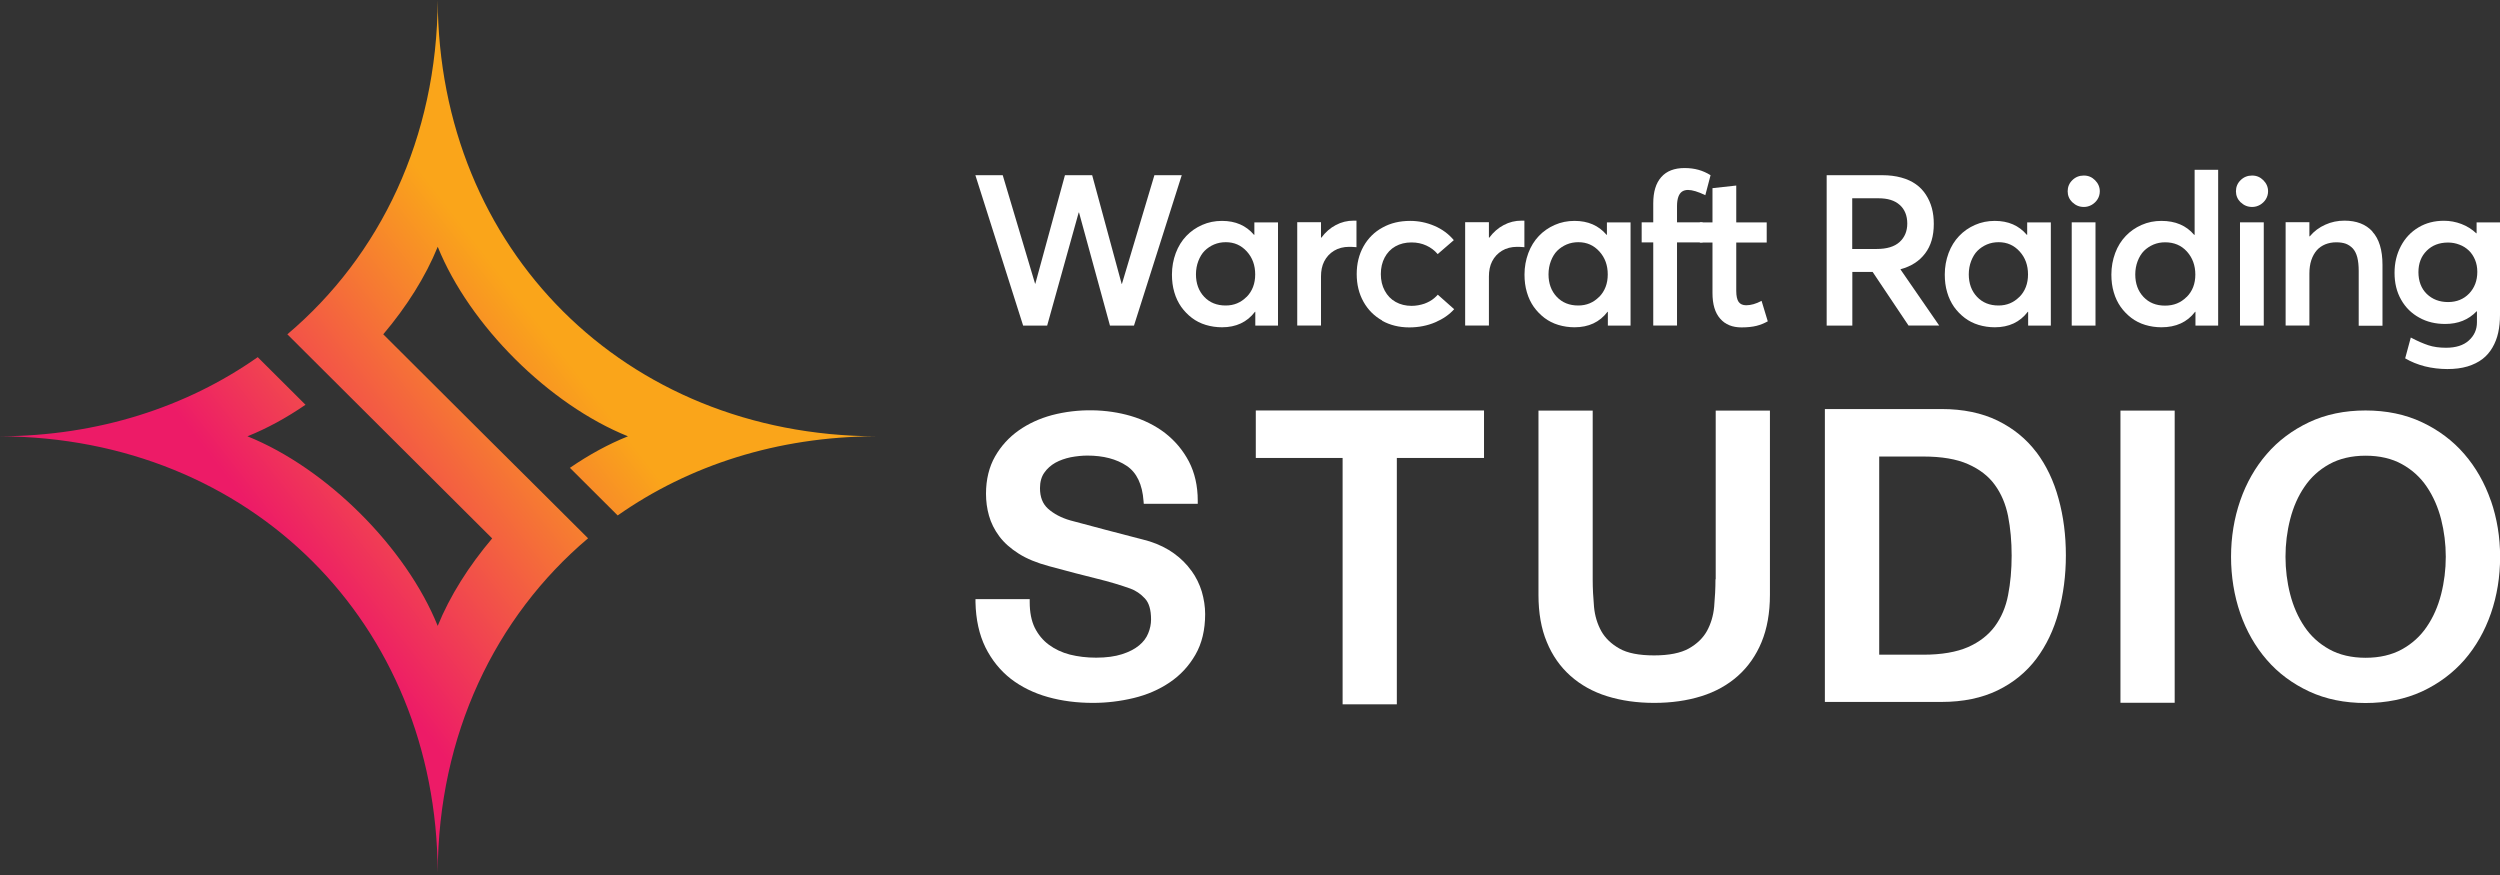
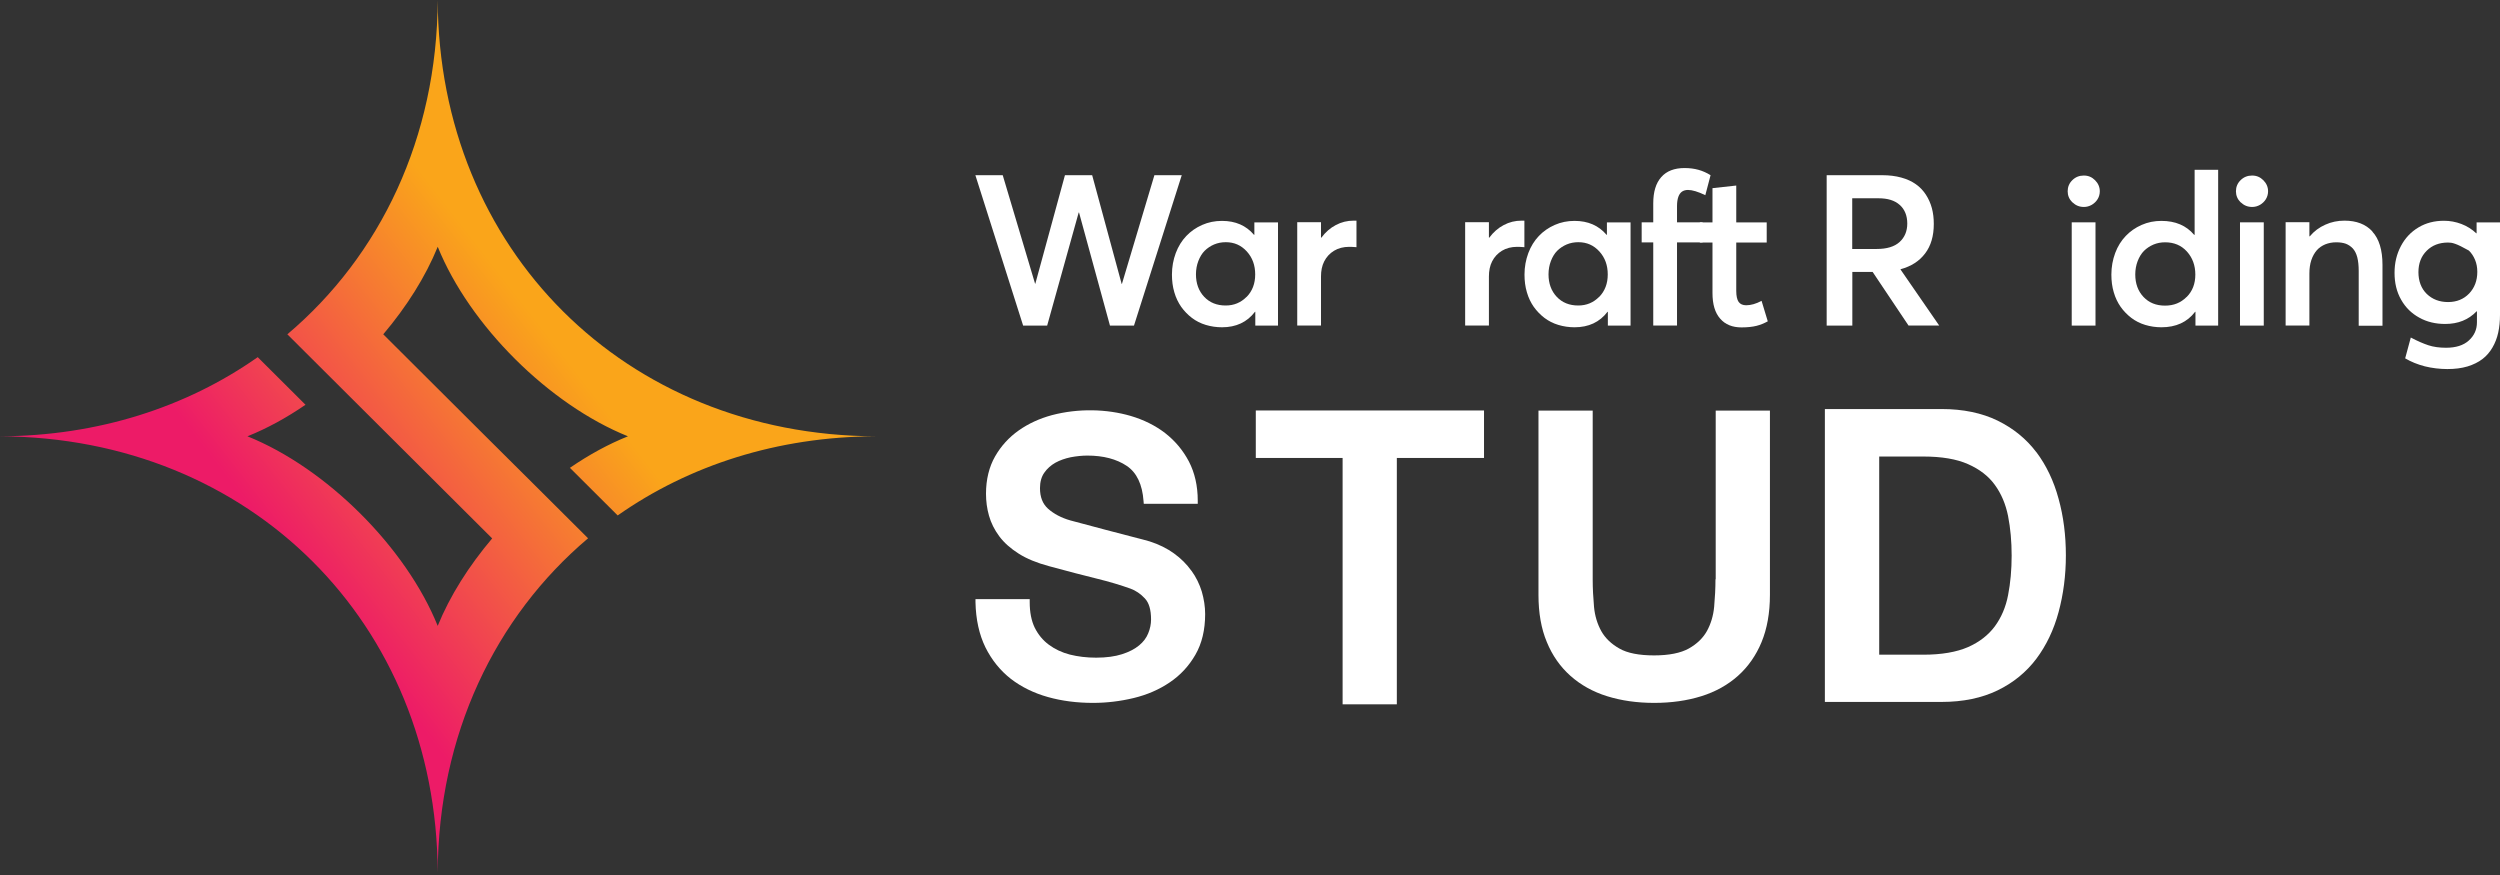
<svg xmlns="http://www.w3.org/2000/svg" width="180" height="63" viewBox="0 0 180 63" fill="none">
  <rect x="0" y="0" width="180" height="63" fill="#333333" stroke="none" />
  <g clip-path="url(#clip0_26_23686)">
    <path fill-rule="evenodd" clip-rule="evenodd" d="M31.515 17.763C33.802 23.427 39.529 29.126 45.213 31.414C43.803 31.979 42.392 32.75 41.034 33.684L44.473 37.112C49.598 33.513 55.961 31.439 63.03 31.414C44.998 31.337 31.592 17.969 31.515 0.009C31.472 9.914 27.379 18.415 20.689 24.07L24.137 27.506L29.004 32.356L35.436 38.766C33.759 40.745 32.392 42.905 31.515 45.064C29.227 39.4 23.501 33.702 17.817 31.414C19.227 30.848 20.637 30.077 21.996 29.143L18.556 25.715C13.431 29.314 7.068 31.388 0 31.414C18.032 31.491 31.437 44.858 31.515 62.819C31.558 52.913 35.651 44.413 42.341 38.757L38.893 35.321L34.843 31.294L27.594 24.07C29.27 22.091 30.638 19.931 31.515 17.772" fill="url(#paint0_linear_26_23686)" />
    <path d="M85.782 41.097C85.447 40.625 85.025 40.205 84.527 39.846C84.028 39.486 83.443 39.194 82.773 38.98C82.515 38.903 82.085 38.791 81.483 38.637L79.643 38.157C79.015 37.995 78.447 37.84 77.94 37.703C77.433 37.566 77.14 37.489 77.072 37.472C76.409 37.283 75.868 36.992 75.455 36.624C75.068 36.272 74.879 35.784 74.879 35.15C74.879 34.704 74.982 34.327 75.188 34.036C75.395 33.736 75.67 33.496 75.988 33.316C76.315 33.136 76.685 33.008 77.089 32.922C77.501 32.845 77.906 32.802 78.293 32.802C79.436 32.802 80.391 33.05 81.13 33.547C81.844 34.027 82.248 34.876 82.334 36.067L82.351 36.272H86.238V36.05C86.238 34.987 86.023 34.044 85.602 33.23C85.18 32.425 84.604 31.739 83.89 31.182C83.177 30.634 82.343 30.223 81.414 29.948C79.686 29.443 77.648 29.391 75.747 29.888C74.853 30.128 74.053 30.497 73.357 30.985C72.652 31.482 72.076 32.108 71.646 32.862C71.216 33.616 70.992 34.524 70.992 35.553C70.992 36.084 71.061 36.615 71.207 37.129C71.353 37.652 71.603 38.149 71.947 38.612C72.29 39.074 72.763 39.494 73.348 39.863C73.924 40.231 74.664 40.531 75.524 40.762C76.874 41.131 78.035 41.431 78.972 41.662C79.883 41.885 80.7 42.133 81.397 42.382C81.766 42.519 82.119 42.75 82.429 43.085C82.73 43.402 82.876 43.907 82.876 44.601C82.876 44.935 82.807 45.278 82.669 45.604C82.54 45.929 82.317 46.221 82.016 46.469C81.706 46.726 81.293 46.941 80.786 47.103C80.279 47.266 79.651 47.352 78.92 47.352C78.241 47.352 77.605 47.275 77.028 47.129C76.461 46.983 75.954 46.743 75.515 46.418C75.085 46.101 74.75 45.69 74.5 45.193C74.26 44.696 74.139 44.078 74.139 43.359V43.136H70.235V43.359C70.261 44.601 70.502 45.69 70.949 46.606C71.405 47.523 72.024 48.286 72.781 48.877C73.537 49.46 74.44 49.905 75.455 50.188C76.461 50.471 77.553 50.608 78.697 50.608C79.686 50.608 80.674 50.488 81.629 50.257C82.592 50.025 83.46 49.648 84.217 49.134C84.983 48.62 85.602 47.952 86.066 47.146C86.539 46.332 86.771 45.347 86.771 44.207C86.771 43.676 86.685 43.136 86.53 42.596C86.367 42.065 86.118 41.551 85.782 41.088V41.097Z" fill="white" />
    <path d="M90.417 32.973H96.668V50.711H100.572V32.973H106.849V29.554H90.417V32.973Z" fill="white" />
    <path d="M123.514 41.705C123.514 42.356 123.48 43.025 123.419 43.693C123.359 44.336 123.179 44.927 122.895 45.441C122.611 45.947 122.173 46.367 121.596 46.692C121.012 47.018 120.169 47.189 119.094 47.189C118.019 47.189 117.168 47.026 116.592 46.692C116.016 46.367 115.577 45.947 115.293 45.441C115.01 44.927 114.829 44.344 114.769 43.693C114.709 43.025 114.674 42.356 114.674 41.705V29.563H110.77V42.836C110.77 44.13 110.968 45.27 111.372 46.229C111.768 47.198 112.344 48.012 113.075 48.663C113.806 49.314 114.692 49.811 115.715 50.128C116.729 50.445 117.865 50.608 119.103 50.608C120.341 50.608 121.476 50.445 122.491 50.128C123.514 49.811 124.4 49.314 125.131 48.663C125.861 48.012 126.438 47.189 126.833 46.229C127.229 45.27 127.435 44.13 127.435 42.836V29.563H123.531V41.705H123.514Z" fill="white" />
    <path d="M146.619 32.562C145.897 31.602 144.96 30.84 143.824 30.283C142.698 29.734 141.339 29.451 139.8 29.451H131.391V50.539H139.8C141.339 50.539 142.689 50.257 143.824 49.708C144.96 49.16 145.897 48.389 146.619 47.429C147.333 46.478 147.875 45.347 148.218 44.07C148.562 42.802 148.743 41.431 148.743 39.991C148.743 38.552 148.571 37.181 148.218 35.912C147.875 34.636 147.333 33.505 146.619 32.553V32.562ZM144.839 40C144.839 41.019 144.753 41.979 144.581 42.853C144.418 43.71 144.091 44.464 143.627 45.098C143.162 45.724 142.517 46.229 141.701 46.589C140.875 46.949 139.792 47.138 138.485 47.138H135.303V32.87H138.485C139.792 32.87 140.875 33.05 141.701 33.419C142.517 33.779 143.171 34.276 143.627 34.91C144.091 35.544 144.409 36.298 144.581 37.155C144.753 38.029 144.839 38.989 144.839 40.008V40Z" fill="white" />
-     <path d="M156.577 29.563H152.673V50.599H156.577V29.563Z" fill="white" />
-     <path d="M179.338 36.041C178.899 34.773 178.254 33.642 177.429 32.69C176.603 31.731 175.571 30.959 174.385 30.402C173.19 29.837 171.822 29.554 170.318 29.554C168.813 29.554 167.446 29.837 166.25 30.402C165.055 30.968 164.032 31.731 163.206 32.69C162.381 33.642 161.736 34.773 161.297 36.041C160.859 37.309 160.635 38.672 160.635 40.085C160.635 41.499 160.859 42.888 161.297 44.156C161.736 45.424 162.381 46.555 163.206 47.506C164.032 48.466 165.064 49.228 166.259 49.785C167.454 50.342 168.821 50.617 170.318 50.617C171.814 50.617 173.19 50.334 174.385 49.785C175.58 49.228 176.603 48.466 177.437 47.515C178.263 46.563 178.908 45.432 179.346 44.164C179.785 42.896 180.008 41.525 180.008 40.094C180.008 38.68 179.785 37.318 179.346 36.05L179.338 36.041ZM176.096 40.085C176.096 41.002 175.984 41.911 175.761 42.785C175.537 43.659 175.193 44.447 174.729 45.124C174.273 45.801 173.671 46.349 172.94 46.752C172.209 47.155 171.332 47.36 170.326 47.36C169.32 47.36 168.434 47.155 167.712 46.752C166.981 46.349 166.379 45.801 165.924 45.124C165.459 44.438 165.115 43.65 164.892 42.785C164.668 41.911 164.556 41.002 164.556 40.085C164.556 39.169 164.668 38.26 164.892 37.386C165.115 36.512 165.459 35.724 165.924 35.047C166.379 34.37 166.981 33.822 167.712 33.419C168.443 33.016 169.32 32.81 170.326 32.81C171.332 32.81 172.218 33.016 172.94 33.419C173.671 33.822 174.273 34.37 174.729 35.047C175.193 35.732 175.537 36.521 175.761 37.386C175.984 38.269 176.096 39.177 176.096 40.085Z" fill="white" />
    <path d="M85.086 12.614L81.646 23.445H79.918L77.691 15.304H77.665L75.395 23.445H73.666L70.227 12.614H72.196L74.526 20.428H74.543L76.676 12.614H78.636L80.76 20.445H80.778L83.117 12.614H85.086Z" fill="white" />
    <path d="M92.016 16.007V23.445H90.382V22.451H90.357C89.789 23.196 88.998 23.564 87.984 23.564C87.579 23.564 87.184 23.505 86.814 23.393C86.444 23.282 86.109 23.11 85.817 22.888C85.524 22.665 85.266 22.399 85.051 22.099C84.836 21.791 84.664 21.439 84.552 21.045C84.432 20.642 84.38 20.223 84.38 19.768C84.38 19.22 84.475 18.706 84.656 18.218C84.836 17.738 85.094 17.326 85.412 16.992C85.731 16.658 86.109 16.392 86.556 16.195C87.003 15.998 87.476 15.904 87.984 15.904C88.955 15.904 89.72 16.238 90.288 16.907H90.314V16.015H92.025L92.016 16.007ZM89.755 21.38C90.168 20.96 90.374 20.42 90.374 19.76C90.374 19.1 90.176 18.552 89.772 18.106C89.368 17.661 88.869 17.438 88.259 17.438C87.958 17.438 87.683 17.489 87.416 17.601C87.158 17.712 86.926 17.866 86.737 18.055C86.547 18.243 86.393 18.5 86.281 18.792C86.169 19.083 86.109 19.409 86.109 19.751C86.109 20.411 86.307 20.951 86.702 21.371C87.098 21.791 87.614 21.996 88.25 21.996C88.843 21.996 89.342 21.791 89.755 21.371V21.38Z" fill="white" />
    <path d="M97.666 17.798C97.468 17.78 97.296 17.772 97.15 17.772C96.728 17.772 96.359 17.866 96.049 18.055C95.74 18.243 95.507 18.5 95.344 18.817C95.181 19.134 95.112 19.503 95.112 19.906V23.436H93.401V15.998H95.112V17.112H95.138C95.43 16.718 95.783 16.41 96.178 16.204C96.582 15.99 97.004 15.887 97.459 15.887C97.563 15.887 97.631 15.887 97.666 15.887V17.798Z" fill="white" />
-     <path d="M99.532 23.085C98.956 22.768 98.5 22.314 98.173 21.731C97.846 21.148 97.683 20.48 97.683 19.734C97.683 18.989 97.846 18.32 98.173 17.738C98.5 17.155 98.956 16.701 99.54 16.384C100.125 16.058 100.787 15.904 101.535 15.904C102.137 15.904 102.722 16.024 103.281 16.264C103.84 16.504 104.304 16.846 104.674 17.292L103.513 18.295C103.289 18.029 103.014 17.823 102.696 17.678C102.378 17.532 102.025 17.455 101.63 17.455C101.191 17.455 100.804 17.549 100.469 17.738C100.134 17.926 99.876 18.2 99.695 18.543C99.514 18.886 99.42 19.28 99.42 19.734C99.42 20.188 99.514 20.583 99.704 20.934C99.893 21.285 100.151 21.551 100.486 21.739C100.822 21.928 101.209 22.022 101.638 22.022C101.802 22.022 101.957 22.005 102.111 21.979C102.266 21.954 102.412 21.911 102.55 21.868C102.688 21.825 102.808 21.756 102.928 21.697C103.049 21.628 103.16 21.559 103.255 21.474C103.35 21.388 103.444 21.311 103.522 21.217L104.7 22.262C104.356 22.648 103.9 22.965 103.341 23.205C102.782 23.445 102.154 23.573 101.466 23.573C100.736 23.573 100.091 23.41 99.506 23.093L99.532 23.085Z" fill="white" />
    <path d="M109.756 17.798C109.558 17.78 109.386 17.772 109.24 17.772C108.819 17.772 108.449 17.866 108.139 18.055C107.83 18.243 107.597 18.5 107.434 18.817C107.271 19.134 107.202 19.503 107.202 19.906V23.436H105.491V15.998H107.202V17.112H107.228C107.52 16.718 107.873 16.41 108.268 16.204C108.672 15.99 109.094 15.887 109.549 15.887C109.653 15.887 109.721 15.887 109.756 15.887V17.798Z" fill="white" />
    <path d="M117.4 16.007V23.445H115.766V22.451H115.741C115.173 23.196 114.382 23.564 113.367 23.564C112.963 23.564 112.568 23.505 112.198 23.393C111.828 23.282 111.493 23.11 111.2 22.888C110.908 22.665 110.65 22.399 110.435 22.099C110.22 21.791 110.048 21.439 109.936 21.045C109.816 20.642 109.764 20.223 109.764 19.768C109.764 19.22 109.859 18.706 110.04 18.218C110.22 17.738 110.478 17.326 110.796 16.992C111.114 16.658 111.493 16.392 111.94 16.195C112.387 15.998 112.86 15.904 113.367 15.904C114.339 15.904 115.104 16.238 115.672 16.907H115.698V16.015H117.409L117.4 16.007ZM115.139 21.38C115.551 20.96 115.758 20.42 115.758 19.76C115.758 19.1 115.56 18.552 115.156 18.106C114.752 17.661 114.253 17.438 113.642 17.438C113.342 17.438 113.066 17.489 112.8 17.601C112.542 17.712 112.31 17.866 112.12 18.055C111.931 18.243 111.777 18.5 111.665 18.792C111.553 19.083 111.493 19.409 111.493 19.751C111.493 20.411 111.691 20.951 112.086 21.371C112.482 21.791 112.998 21.996 113.634 21.996C114.227 21.996 114.726 21.791 115.139 21.371V21.38Z" fill="white" />
    <path d="M119.034 17.455H118.2V16.007H119.034V14.644C119.034 13.813 119.223 13.188 119.61 12.751C119.997 12.313 120.556 12.099 121.287 12.099C122.018 12.099 122.611 12.271 123.161 12.614L122.783 14.053C122.25 13.796 121.837 13.676 121.536 13.676C121.364 13.676 121.218 13.719 121.106 13.796C120.994 13.873 120.9 14.002 120.84 14.173C120.78 14.344 120.745 14.567 120.745 14.833V16.007H122.585V17.455H120.745V23.436H119.034V17.455Z" fill="white" />
    <path d="M123.849 22.939C123.48 22.519 123.299 21.911 123.299 21.097V17.463H122.388V16.015H123.299V13.547L125.01 13.359V16.015H127.203V17.463H125.01V20.942C125.01 21.311 125.07 21.577 125.182 21.739C125.303 21.902 125.483 21.979 125.724 21.979C126.059 21.979 126.429 21.877 126.833 21.662L127.28 23.136C127.014 23.282 126.739 23.393 126.463 23.462C126.188 23.53 125.827 23.573 125.389 23.573C124.735 23.573 124.219 23.367 123.858 22.948L123.849 22.939Z" fill="white" />
    <path d="M137.418 23.445L134.83 19.58H133.368V23.445H131.52V12.614H135.527C136.025 12.614 136.49 12.673 136.894 12.785C137.307 12.896 137.65 13.059 137.943 13.265C138.235 13.47 138.476 13.727 138.665 14.019C138.854 14.31 139.001 14.636 139.095 14.987C139.19 15.338 139.233 15.715 139.233 16.127C139.233 16.992 139.026 17.703 138.605 18.252C138.192 18.8 137.608 19.177 136.842 19.383V19.409L139.62 23.436H137.401L137.418 23.445ZM133.36 17.926H135.122C135.845 17.926 136.395 17.763 136.765 17.429C137.135 17.095 137.324 16.649 137.324 16.092C137.324 15.536 137.143 15.073 136.782 14.756C136.421 14.43 135.914 14.276 135.251 14.276H133.36V17.935V17.926Z" fill="white" />
-     <path d="M147.66 16.007V23.445H146.026V22.451H146C145.432 23.196 144.641 23.564 143.627 23.564C143.223 23.564 142.827 23.505 142.457 23.393C142.088 23.282 141.752 23.11 141.46 22.888C141.167 22.665 140.909 22.399 140.694 22.099C140.48 21.791 140.308 21.439 140.196 21.045C140.075 20.642 140.024 20.223 140.024 19.768C140.024 19.22 140.118 18.706 140.299 18.218C140.48 17.738 140.737 17.326 141.056 16.992C141.374 16.658 141.752 16.392 142.199 16.195C142.646 15.998 143.119 15.904 143.627 15.904C144.598 15.904 145.364 16.238 145.931 16.907H145.957V16.015H147.668L147.66 16.007ZM145.398 21.38C145.811 20.96 146.017 20.42 146.017 19.76C146.017 19.1 145.819 18.552 145.415 18.106C145.011 17.661 144.512 17.438 143.902 17.438C143.601 17.438 143.326 17.489 143.059 17.601C142.801 17.712 142.569 17.866 142.38 18.055C142.191 18.243 142.036 18.5 141.924 18.792C141.812 19.083 141.752 19.409 141.752 19.751C141.752 20.411 141.95 20.951 142.345 21.371C142.741 21.791 143.257 21.996 143.893 21.996C144.487 21.996 144.985 21.791 145.398 21.371V21.38Z" fill="white" />
    <path d="M149.207 14.567C148.984 14.344 148.872 14.079 148.872 13.77C148.872 13.462 148.984 13.188 149.207 12.973C149.431 12.751 149.706 12.639 150.033 12.639C150.36 12.639 150.618 12.751 150.841 12.973C151.065 13.196 151.185 13.462 151.185 13.77C151.185 13.976 151.134 14.164 151.03 14.336C150.927 14.507 150.781 14.644 150.609 14.747C150.428 14.85 150.239 14.901 150.041 14.901C149.715 14.901 149.448 14.79 149.216 14.567H149.207ZM149.164 16.007H150.876V23.445H149.164V16.007Z" fill="white" />
    <path d="M159.707 12.219V23.445H158.073V22.451H158.047C157.479 23.196 156.671 23.564 155.622 23.564C155.218 23.564 154.822 23.505 154.453 23.393C154.083 23.282 153.748 23.11 153.455 22.888C153.163 22.665 152.905 22.399 152.69 22.099C152.475 21.791 152.303 21.439 152.191 21.045C152.071 20.642 152.019 20.223 152.019 19.768C152.019 19.22 152.114 18.706 152.294 18.218C152.475 17.729 152.733 17.326 153.051 16.992C153.369 16.658 153.748 16.392 154.195 16.195C154.642 15.998 155.115 15.904 155.622 15.904C156.628 15.904 157.411 16.238 157.978 16.907H158.013V12.228H159.724L159.707 12.219ZM157.436 21.388C157.858 20.968 158.064 20.428 158.064 19.768C158.064 19.109 157.858 18.552 157.454 18.106C157.05 17.661 156.525 17.446 155.889 17.446C155.588 17.446 155.313 17.498 155.046 17.609C154.788 17.721 154.556 17.875 154.367 18.063C154.178 18.252 154.023 18.509 153.911 18.8C153.799 19.092 153.739 19.417 153.739 19.76C153.739 20.42 153.937 20.96 154.332 21.38C154.728 21.799 155.244 22.005 155.88 22.005C156.516 22.005 157.015 21.799 157.436 21.38V21.388Z" fill="white" />
    <path d="M161.323 14.567C161.1 14.344 160.988 14.079 160.988 13.77C160.988 13.462 161.1 13.188 161.323 12.973C161.547 12.751 161.822 12.639 162.149 12.639C162.475 12.639 162.733 12.751 162.957 12.973C163.181 13.196 163.301 13.462 163.301 13.77C163.301 13.976 163.249 14.164 163.146 14.336C163.043 14.507 162.897 14.644 162.725 14.747C162.544 14.85 162.355 14.901 162.157 14.901C161.831 14.901 161.564 14.79 161.332 14.567H161.323ZM161.28 16.007H162.991V23.445H161.28V16.007Z" fill="white" />
    <path d="M170.808 16.675C171.289 17.189 171.539 17.995 171.539 19.066V23.453H169.827V19.511C169.827 19.126 169.793 18.8 169.724 18.526C169.655 18.26 169.544 18.046 169.406 17.892C169.26 17.738 169.097 17.626 168.899 17.549C168.71 17.481 168.477 17.446 168.211 17.446C167.918 17.446 167.661 17.498 167.42 17.592C167.179 17.695 166.973 17.832 166.809 18.02C166.646 18.209 166.508 18.449 166.414 18.732C166.319 19.023 166.276 19.34 166.276 19.7V23.436H164.565V15.998H166.276V17.018H166.302C166.611 16.649 166.99 16.367 167.42 16.178C167.85 15.981 168.314 15.887 168.804 15.887C169.664 15.887 170.335 16.144 170.816 16.667L170.808 16.675Z" fill="white" />
-     <path d="M180 16.007V22.673C180 23.136 179.957 23.556 179.871 23.95C179.785 24.344 179.647 24.696 179.458 25.021C179.269 25.347 179.028 25.63 178.736 25.852C178.444 26.075 178.082 26.255 177.661 26.384C177.231 26.512 176.75 26.572 176.208 26.572C175.666 26.572 175.099 26.504 174.583 26.375C174.058 26.238 173.594 26.049 173.172 25.801L173.577 24.302C174.058 24.558 174.479 24.738 174.841 24.858C175.202 24.978 175.632 25.038 176.113 25.038C176.818 25.038 177.369 24.867 177.756 24.516C178.143 24.164 178.34 23.736 178.34 23.205V22.416H178.315C177.73 23.025 176.982 23.325 176.053 23.325C175.365 23.325 174.737 23.179 174.187 22.87C173.637 22.57 173.198 22.142 172.88 21.577C172.562 21.02 172.407 20.377 172.407 19.648C172.407 18.92 172.562 18.295 172.863 17.721C173.164 17.146 173.585 16.701 174.127 16.375C174.669 16.05 175.279 15.895 175.967 15.895C176.397 15.895 176.818 15.973 177.222 16.127C177.627 16.281 177.979 16.504 178.289 16.795H178.315V16.015H180.026L180 16.007ZM177.781 21.131C178.168 20.72 178.366 20.206 178.366 19.571C178.366 19.263 178.315 18.972 178.203 18.706C178.091 18.44 177.945 18.218 177.756 18.038C177.566 17.858 177.343 17.712 177.085 17.618C176.827 17.515 176.552 17.463 176.259 17.463C175.623 17.463 175.116 17.661 174.72 18.055C174.325 18.449 174.127 18.963 174.127 19.597C174.127 20.231 174.325 20.771 174.729 21.165C175.133 21.551 175.64 21.748 176.259 21.748C176.879 21.748 177.386 21.542 177.781 21.131Z" fill="white" />
+     <path d="M180 16.007V22.673C180 23.136 179.957 23.556 179.871 23.95C179.785 24.344 179.647 24.696 179.458 25.021C179.269 25.347 179.028 25.63 178.736 25.852C178.444 26.075 178.082 26.255 177.661 26.384C177.231 26.512 176.75 26.572 176.208 26.572C175.666 26.572 175.099 26.504 174.583 26.375C174.058 26.238 173.594 26.049 173.172 25.801L173.577 24.302C174.058 24.558 174.479 24.738 174.841 24.858C175.202 24.978 175.632 25.038 176.113 25.038C176.818 25.038 177.369 24.867 177.756 24.516C178.143 24.164 178.34 23.736 178.34 23.205V22.416H178.315C177.73 23.025 176.982 23.325 176.053 23.325C175.365 23.325 174.737 23.179 174.187 22.87C173.637 22.57 173.198 22.142 172.88 21.577C172.562 21.02 172.407 20.377 172.407 19.648C172.407 18.92 172.562 18.295 172.863 17.721C173.164 17.146 173.585 16.701 174.127 16.375C174.669 16.05 175.279 15.895 175.967 15.895C176.397 15.895 176.818 15.973 177.222 16.127C177.627 16.281 177.979 16.504 178.289 16.795H178.315V16.015H180.026L180 16.007ZM177.781 21.131C178.168 20.72 178.366 20.206 178.366 19.571C178.366 19.263 178.315 18.972 178.203 18.706C178.091 18.44 177.945 18.218 177.756 18.038C176.827 17.515 176.552 17.463 176.259 17.463C175.623 17.463 175.116 17.661 174.72 18.055C174.325 18.449 174.127 18.963 174.127 19.597C174.127 20.231 174.325 20.771 174.729 21.165C175.133 21.551 175.64 21.748 176.259 21.748C176.879 21.748 177.386 21.542 177.781 21.131Z" fill="white" />
  </g>
  <defs>
    <linearGradient id="paint0_linear_26_23686" x1="18.316" y1="41.602" x2="63.419" y2="6.54" gradientUnits="userSpaceOnUse">
      <stop offset="0.05" stop-color="#ED1B67" />
      <stop offset="0.48" stop-color="#FAA51A" />
    </linearGradient>
    <clipPath id="clip0_26_23686">
      <rect width="180" height="62.819" fill="white" />
    </clipPath>
  </defs>
</svg>